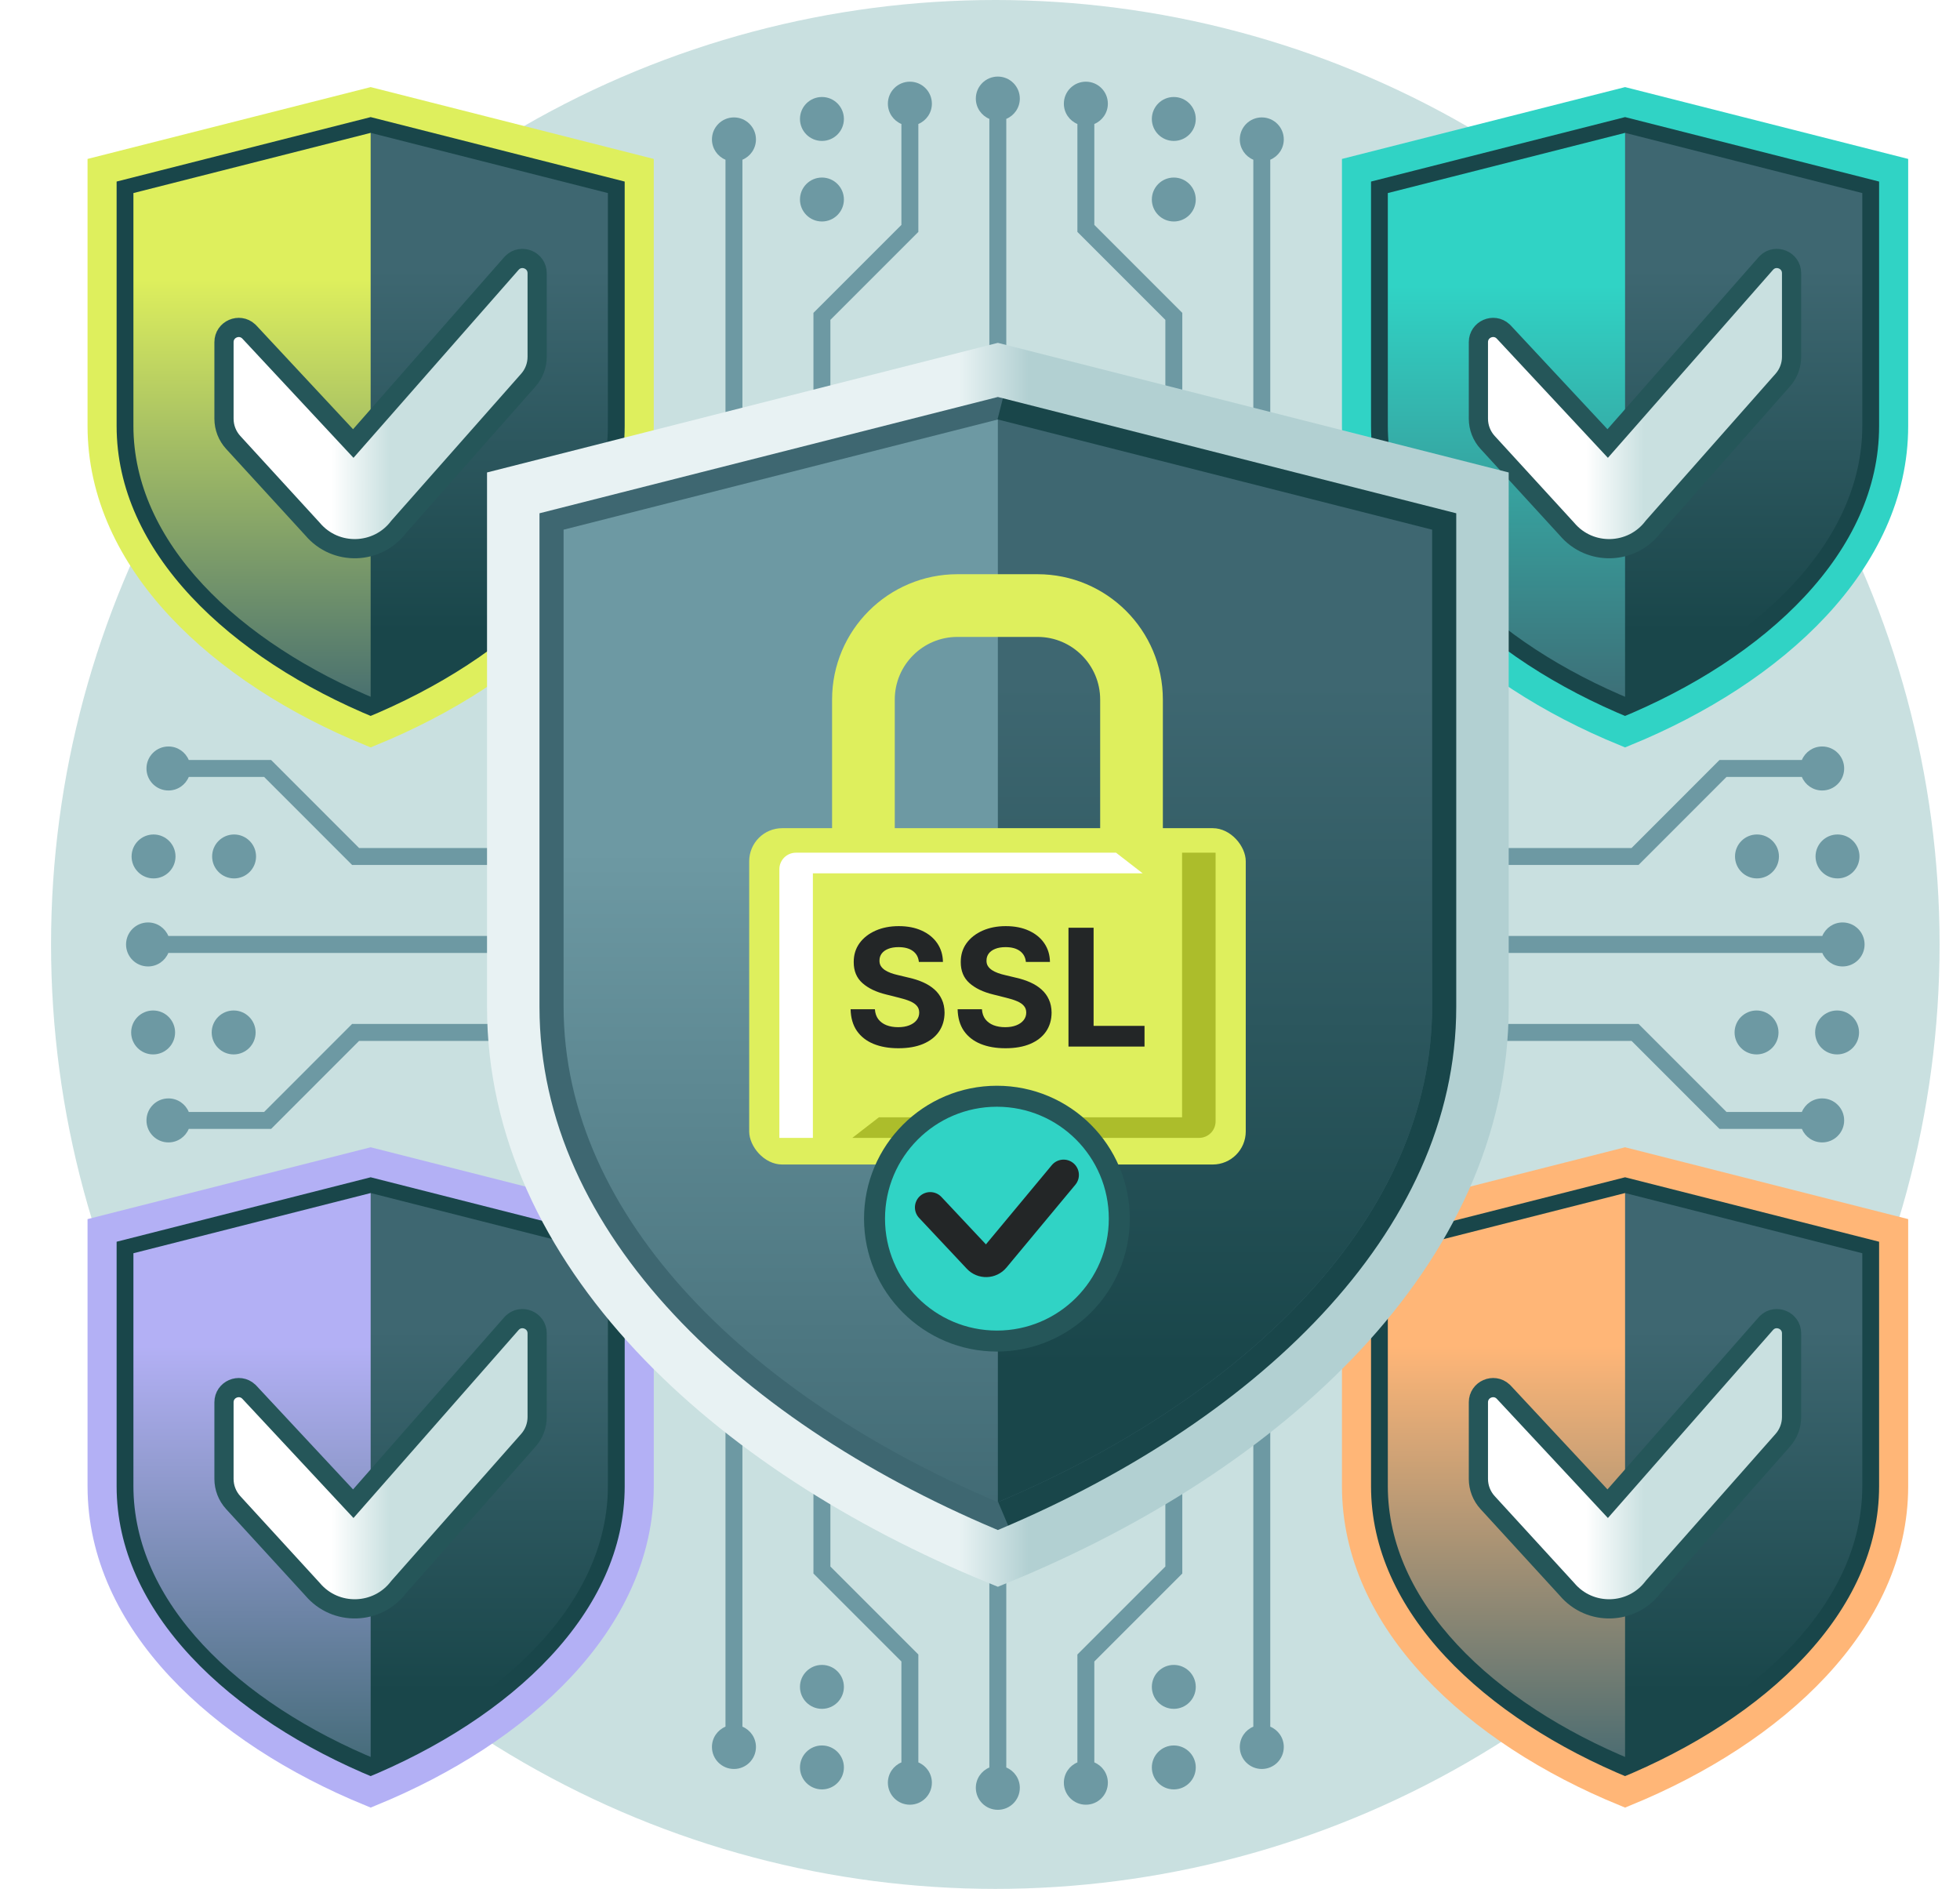
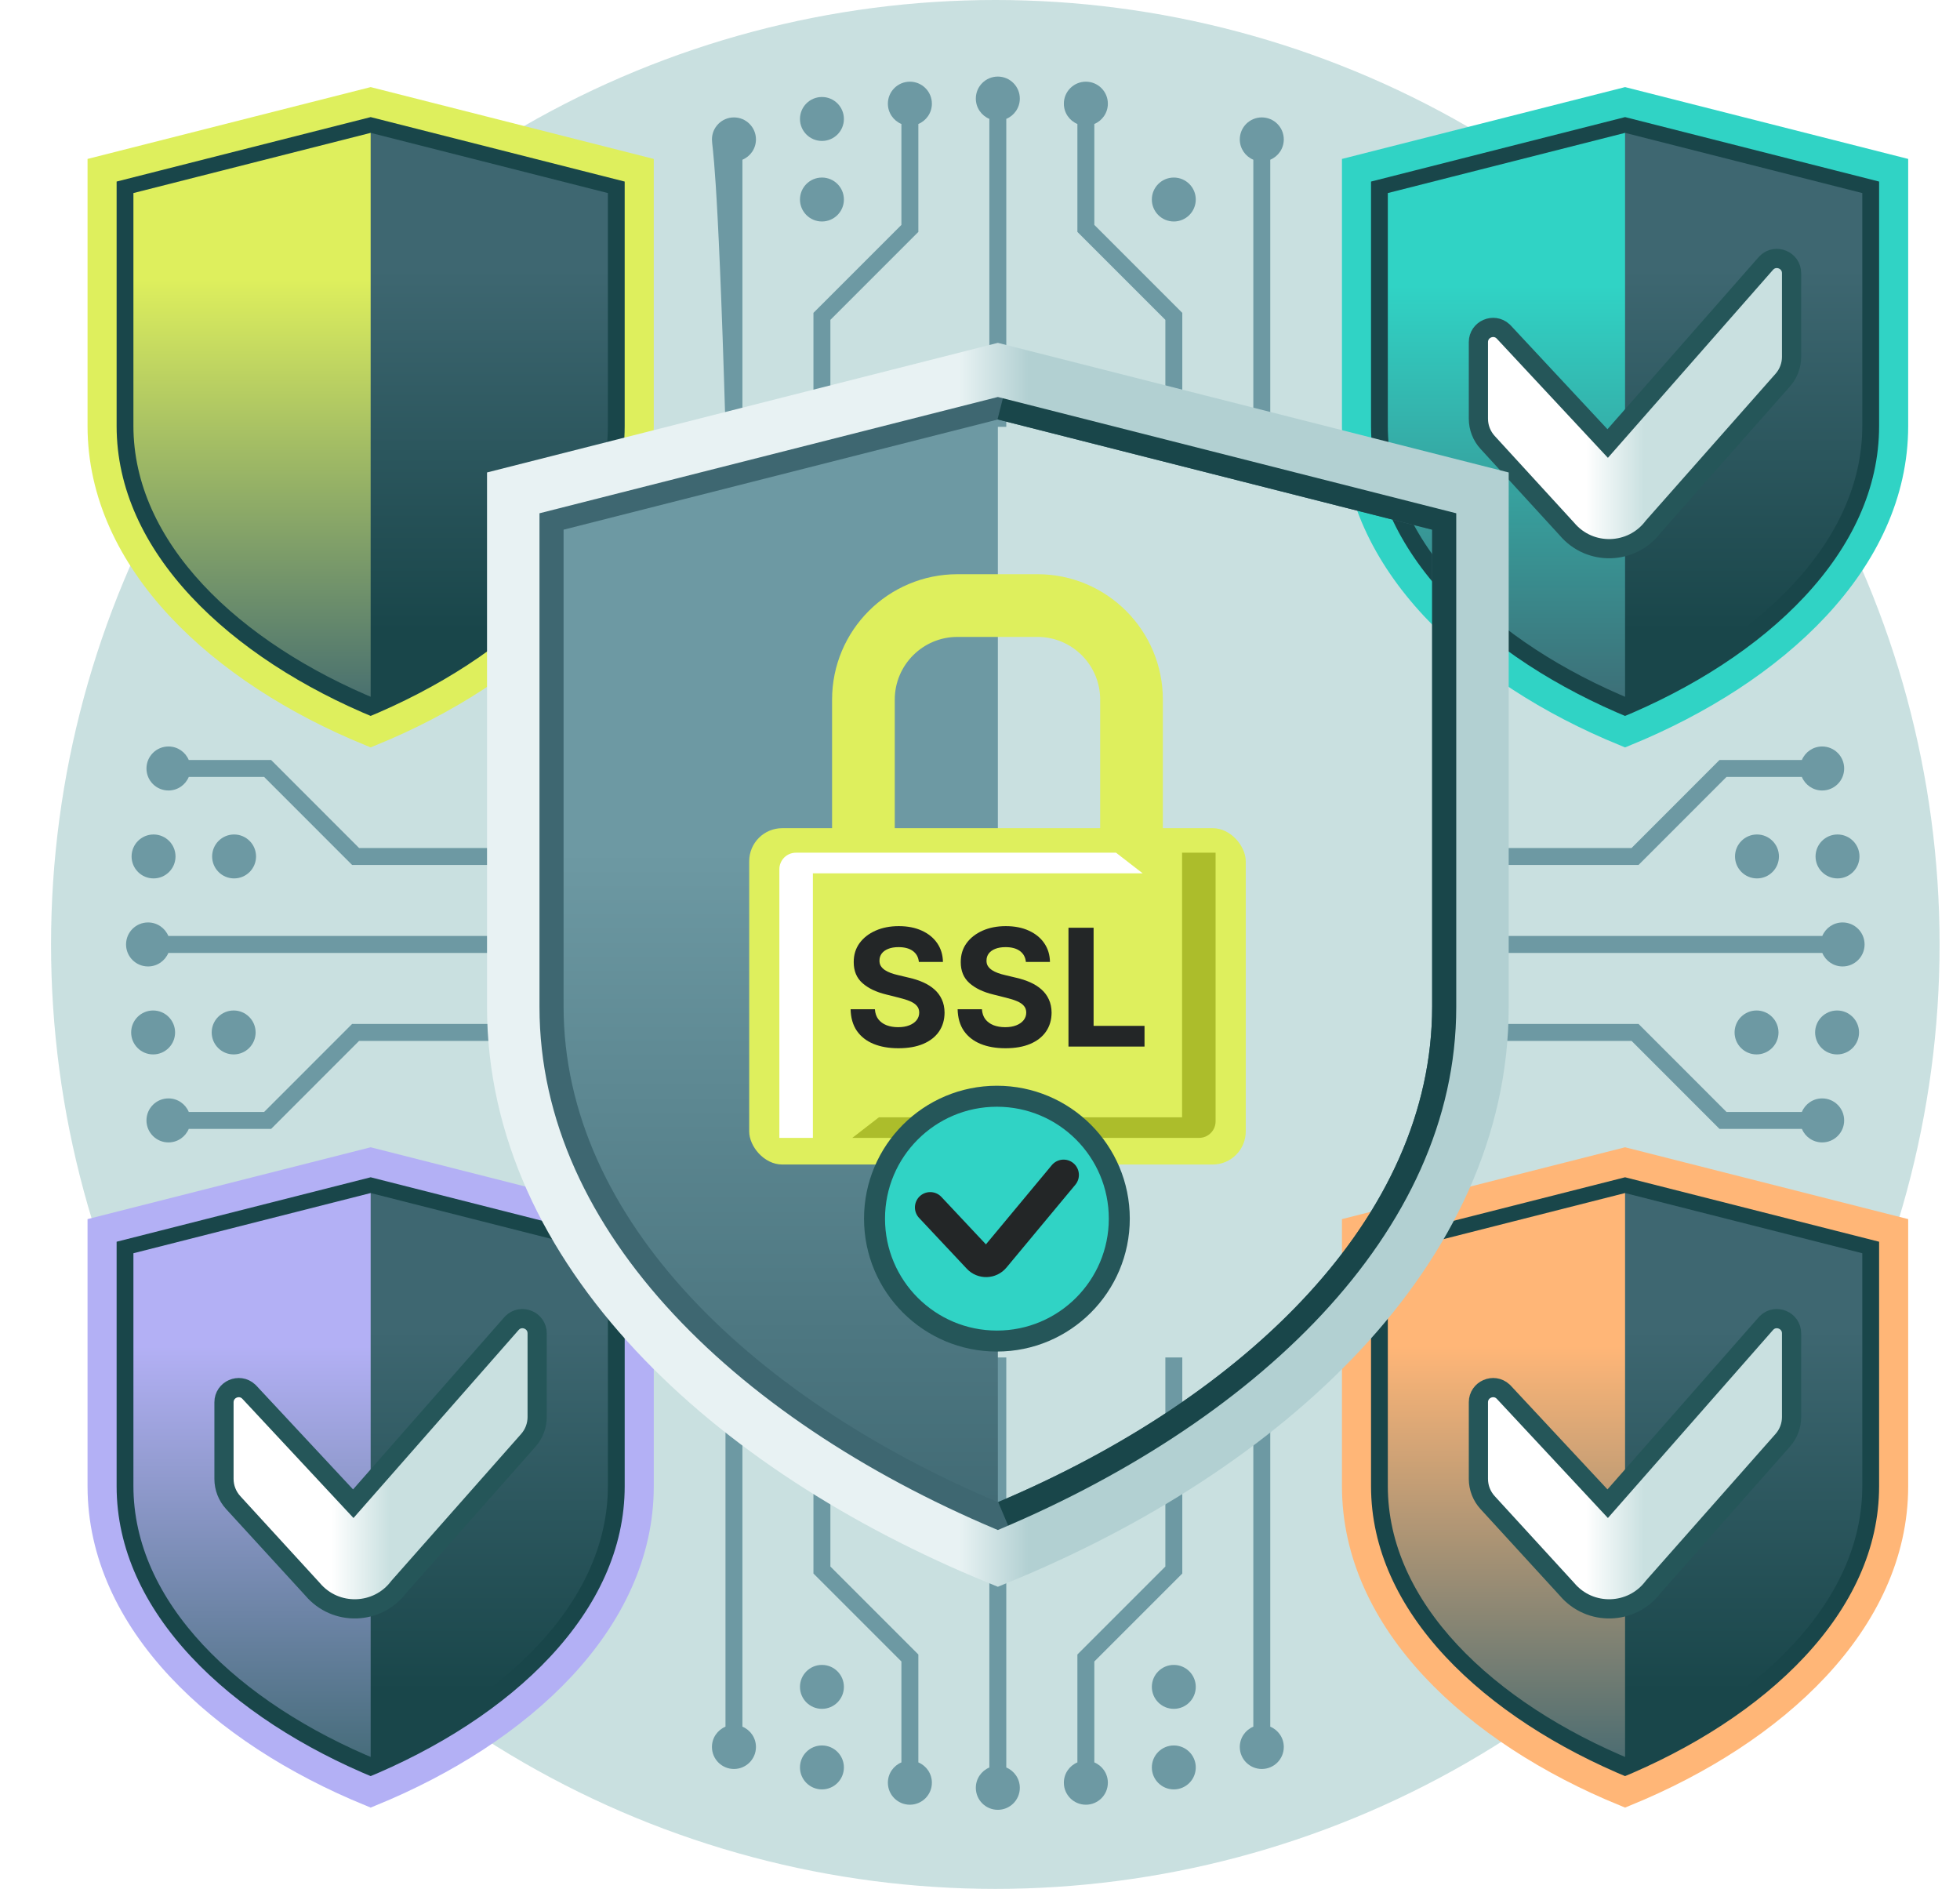
<svg xmlns="http://www.w3.org/2000/svg" width="384" height="370" viewBox="0 0 384 370" fill="none">
  <circle cx="195" cy="185" r="185" fill="#C9E0E0" />
  <path d="M357.019 183.342L289.695 183.342L289.695 186.66L357.019 186.66C357.667 188.213 359.201 189.311 360.997 189.311C363.379 189.311 365.306 187.384 365.306 185.001C365.306 182.618 363.379 180.691 360.997 180.691C359.201 180.691 357.667 181.789 357.019 183.342Z" fill="#6D99A3" />
  <path d="M319.65 166.108L289.695 166.108L289.695 169.426L321.022 169.426L338.252 152.192L353.019 152.192C353.667 153.745 355.201 154.843 356.997 154.843C359.379 154.843 361.306 152.916 361.306 150.533C361.306 148.157 359.379 146.223 356.997 146.223C355.201 146.223 353.667 147.321 353.019 148.874L336.88 148.874L319.65 166.108Z" fill="#6D99A3" />
  <path d="M360.003 172.066C357.627 172.066 355.7 170.14 355.7 167.763C355.7 165.386 357.627 163.46 360.003 163.46C362.38 163.46 364.306 165.386 364.306 167.763C364.306 170.14 362.38 172.066 360.003 172.066Z" fill="#6D99A3" />
  <path d="M339.921 167.763C339.921 170.14 341.848 172.066 344.224 172.066C346.601 172.066 348.527 170.14 348.527 167.763C348.527 165.386 346.601 163.46 344.224 163.46C341.848 163.46 339.921 165.386 339.921 167.763Z" fill="#6D99A3" />
  <path d="M289.695 203.894L319.65 203.894L336.88 221.128L353.018 221.128C353.667 222.682 355.201 223.779 356.997 223.779C359.379 223.779 361.306 221.846 361.306 219.469C361.306 217.087 359.379 215.159 356.997 215.159C355.201 215.159 353.667 216.257 353.018 217.81L338.252 217.81L321.022 200.576L289.695 200.576L289.695 203.894Z" fill="#6D99A3" />
  <path d="M355.616 202.239C355.616 199.863 357.542 197.936 359.919 197.936C362.295 197.936 364.221 199.863 364.221 202.239C364.221 204.616 362.295 206.542 359.919 206.542C357.542 206.542 355.616 204.616 355.616 202.239Z" fill="#6D99A3" />
  <path d="M344.14 197.936C341.763 197.936 339.837 199.863 339.837 202.239C339.837 204.616 341.763 206.542 344.14 206.542C346.516 206.542 348.442 204.616 348.442 202.239C348.442 199.863 346.516 197.936 344.14 197.936Z" fill="#6D99A3" />
  <path d="M32.983 186.66L100.307 186.66L100.307 183.342L32.983 183.342C32.335 181.789 30.801 180.691 29.005 180.691C26.623 180.691 24.696 182.618 24.696 185.001C24.696 187.384 26.623 189.311 29.005 189.311C30.801 189.311 32.335 188.213 32.983 186.66Z" fill="#6D99A3" />
  <path d="M70.352 203.894L100.307 203.894L100.307 200.576L68.98 200.576L51.75 217.81L36.983 217.81C36.335 216.257 34.801 215.159 33.005 215.159C30.623 215.159 28.696 217.086 28.696 219.469C28.696 221.845 30.623 223.779 33.005 223.779C34.801 223.779 36.335 222.681 36.983 221.128L53.122 221.128L70.352 203.894Z" fill="#6D99A3" />
  <path d="M29.999 197.936C32.375 197.936 34.302 199.862 34.302 202.239C34.302 204.615 32.375 206.542 29.999 206.542C27.622 206.542 25.696 204.615 25.696 202.239C25.696 199.862 27.622 197.936 29.999 197.936Z" fill="#6D99A3" />
  <path d="M50.081 202.239C50.081 199.862 48.154 197.936 45.778 197.936C43.401 197.936 41.475 199.862 41.475 202.239C41.475 204.615 43.401 206.542 45.778 206.542C48.154 206.542 50.081 204.615 50.081 202.239Z" fill="#6D99A3" />
  <path d="M100.307 166.108L70.352 166.108L53.122 148.874L36.983 148.874C36.335 147.32 34.801 146.223 33.005 146.223C30.623 146.223 28.696 148.156 28.696 150.533C28.696 152.915 30.623 154.843 33.005 154.843C34.801 154.843 36.335 153.745 36.983 152.192L51.75 152.192L68.98 169.426L100.307 169.426L100.307 166.108Z" fill="#6D99A3" />
  <path d="M34.386 167.763C34.386 170.139 32.46 172.066 30.083 172.066C27.707 172.066 25.781 170.139 25.781 167.763C25.781 165.386 27.707 163.46 30.083 163.46C32.46 163.46 34.386 165.386 34.386 167.763Z" fill="#6D99A3" />
  <path d="M45.862 172.066C48.239 172.066 50.165 170.139 50.165 167.763C50.165 165.386 48.239 163.46 45.862 163.46C43.486 163.46 41.56 165.386 41.56 167.763C41.56 170.139 43.486 172.066 45.862 172.066Z" fill="#6D99A3" />
-   <path d="M145.454 31.288L145.454 83.611H142.135V31.288C140.582 30.639 139.484 29.105 139.484 27.309C139.484 24.927 141.412 23 143.794 23C146.171 23 148.105 24.927 148.105 27.309C148.105 29.105 147.007 30.639 145.454 31.288Z" fill="#6D99A3" />
+   <path d="M145.454 31.288L145.454 83.611H142.135C140.582 30.639 139.484 29.105 139.484 27.309C139.484 24.927 141.412 23 143.794 23C146.171 23 148.105 24.927 148.105 27.309C148.105 29.105 147.007 30.639 145.454 31.288Z" fill="#6D99A3" />
  <path d="M162.688 62.656L162.688 83.611H159.369V61.284L176.603 44.054V24.288C175.05 23.639 173.952 22.105 173.952 20.309C173.952 17.927 175.88 16 178.263 16C180.639 16 182.573 17.927 182.573 20.309C182.573 22.105 181.475 23.639 179.922 24.288V45.426L162.688 62.656Z" fill="#6D99A3" />
  <path d="M161.033 27.606C158.656 27.606 156.729 25.679 156.729 23.303C156.729 20.926 158.656 19 161.033 19C163.409 19 165.336 20.926 165.336 23.303C165.336 25.679 163.409 27.606 161.033 27.606Z" fill="#6D99A3" />
  <path d="M161.033 43.385C158.656 43.385 156.729 41.458 156.729 39.082C156.729 36.705 158.656 34.779 161.033 34.779C163.409 34.779 165.336 36.705 165.336 39.082C165.336 41.458 163.409 43.385 161.033 43.385Z" fill="#6D99A3" />
  <path d="M197.151 83.611L197.151 23.288C198.704 22.639 199.802 21.105 199.802 19.309C199.802 16.927 197.869 15 195.492 15C193.109 15 191.182 16.927 191.182 19.309C191.182 21.105 192.28 22.639 193.833 23.288V83.611H197.151Z" fill="#6D99A3" />
  <path d="M245.549 83.611V31.288C243.996 30.639 242.898 29.105 242.898 27.309C242.898 24.927 244.832 23 247.208 23C249.591 23 251.518 24.927 251.518 27.309C251.518 29.105 250.42 30.639 248.867 31.288V83.611H245.549Z" fill="#6D99A3" />
  <path d="M228.315 62.656L228.315 83.611H231.633V61.284L214.399 44.054V24.288C215.952 23.639 217.05 22.105 217.05 20.309C217.05 17.927 215.123 16 212.74 16C210.364 16 208.43 17.927 208.43 20.309C208.43 22.105 209.528 23.639 211.081 24.288V45.426L228.315 62.656Z" fill="#6D99A3" />
-   <path d="M229.97 27.606C232.347 27.606 234.273 25.679 234.273 23.303C234.273 20.926 232.347 19 229.97 19C227.594 19 225.667 20.926 225.667 23.303C225.667 25.679 227.594 27.606 229.97 27.606Z" fill="#6D99A3" />
  <path d="M229.97 43.385C232.347 43.385 234.273 41.458 234.273 39.082C234.273 36.705 232.347 34.779 229.97 34.779C227.594 34.779 225.667 36.705 225.667 39.082C225.667 41.458 227.594 43.385 229.97 43.385Z" fill="#6D99A3" />
  <path d="M145.454 338.224L145.454 265.901H142.135V338.224C140.582 338.873 139.484 340.407 139.484 342.203C139.484 344.585 141.412 346.512 143.794 346.512C146.171 346.512 148.105 344.585 148.105 342.203C148.105 340.407 147.007 338.873 145.454 338.224Z" fill="#6D99A3" />
  <path d="M162.688 306.856L162.688 265.901H159.369V308.228L176.603 325.458V345.224C175.05 345.873 173.952 347.407 173.952 349.203C173.952 351.585 175.88 353.512 178.263 353.512C180.639 353.512 182.573 351.585 182.573 349.203C182.573 347.407 181.475 345.873 179.922 345.224V324.086L162.688 306.856Z" fill="#6D99A3" />
  <path d="M161.033 341.906C158.656 341.906 156.729 343.833 156.729 346.209C156.729 348.585 158.656 350.512 161.033 350.512C163.409 350.512 165.336 348.585 165.336 346.209C165.336 343.833 163.409 341.906 161.033 341.906Z" fill="#6D99A3" />
  <path d="M161.033 326.127C158.656 326.127 156.729 328.054 156.729 330.43C156.729 332.806 158.656 334.733 161.033 334.733C163.409 334.733 165.336 332.806 165.336 330.43C165.336 328.054 163.409 326.127 161.033 326.127Z" fill="#6D99A3" />
  <path d="M197.151 265.901L197.151 346.224C198.704 346.873 199.802 348.407 199.802 350.203C199.802 352.585 197.869 354.512 195.492 354.512C193.109 354.512 191.182 352.585 191.182 350.203C191.182 348.407 192.28 346.873 193.833 346.224V265.901H197.151Z" fill="#6D99A3" />
  <path d="M245.549 265.901V338.224C243.996 338.873 242.898 340.407 242.898 342.203C242.898 344.585 244.832 346.512 247.208 346.512C249.591 346.512 251.518 344.585 251.518 342.203C251.518 340.407 250.42 338.873 248.867 338.224V265.901H245.549Z" fill="#6D99A3" />
  <path d="M228.315 306.856L228.315 265.901H231.633V308.228L214.399 325.458V345.224C215.952 345.873 217.05 347.407 217.05 349.203C217.05 351.585 215.123 353.512 212.74 353.512C210.364 353.512 208.43 351.585 208.43 349.203C208.43 347.407 209.528 345.873 211.081 345.224V324.086L228.315 306.856Z" fill="#6D99A3" />
  <path d="M229.97 341.906C232.347 341.906 234.273 343.833 234.273 346.209C234.273 348.585 232.347 350.512 229.97 350.512C227.594 350.512 225.667 348.585 225.667 346.209C225.667 343.833 227.594 341.906 229.97 341.906Z" fill="#6D99A3" />
  <path d="M229.97 326.127C232.347 326.127 234.273 328.054 234.273 330.43C234.273 332.806 232.347 334.733 229.97 334.733C227.594 334.733 225.667 332.806 225.667 330.43C225.667 328.054 227.594 326.127 229.97 326.127Z" fill="#6D99A3" />
  <path d="M20 33.348V83.46C20 109.767 43.355 131.349 72.617 143.327C101.879 131.349 125.235 109.767 125.235 83.46V33.348L72.618 20L20 33.348Z" fill="url(#paint0_linear_6608_36309)" />
  <path d="M20 33.348C20 33.348 20 49.769 20 83.461C20 117.152 58.602 139.162 72.617 143.327L72.618 20L20 33.348Z" fill="url(#paint1_linear_6608_36309)" />
  <path d="M22.138 34.706V83.387C22.138 108.624 44.544 129.329 72.617 140.82C100.689 129.329 123.096 108.624 123.096 83.387V34.706L72.617 21.9L22.138 34.706Z" stroke="#19464A" stroke-width="8" />
  <path d="M20 33.348V83.46C20 109.767 43.355 131.349 72.617 143.327C101.879 131.349 125.235 109.767 125.235 83.46V33.348L72.618 20L20 33.348Z" stroke="#DEEF5D" stroke-width="5.696" />
-   <path d="M100.363 51.437C102.15 49.697 105.238 50.941 105.238 53.515V69.898C105.238 71.576 104.625 73.197 103.514 74.454L78.137 103.17C73.966 108.712 65.72 108.946 61.241 103.643L45.69 86.665C44.528 85.396 43.884 83.738 43.884 82.018V67.026C43.884 64.493 46.89 63.229 48.699 64.892L48.871 65.061L69.213 86.88L100.194 51.614L100.363 51.437Z" fill="url(#paint2_linear_6608_36309)" stroke="#255659" stroke-width="3.761" stroke-linecap="square" />
  <path d="M265.762 33.348V83.462C265.762 109.769 289.118 131.352 318.381 143.33C347.643 131.352 370.999 109.77 370.999 83.462V33.348L318.381 20L265.762 33.348Z" fill="url(#paint3_linear_6608_36309)" />
  <path d="M265.762 33.348V83.462C265.762 109.769 289.118 131.352 318.381 143.33C347.643 131.352 370.999 109.77 370.999 83.462V33.348L318.381 20L265.762 33.348Z" fill="url(#paint4_linear_6608_36309)" />
  <path d="M265.762 33.348C265.762 33.348 265.762 49.77 265.762 83.462C265.762 117.155 304.364 139.165 318.381 143.33L318.381 20L265.762 33.348Z" fill="url(#paint5_linear_6608_36309)" />
  <path d="M267.899 34.706V83.389C267.899 108.627 290.306 129.332 318.38 140.823C346.453 129.332 368.86 108.627 368.86 83.389V34.706L318.38 21.9L267.899 34.706Z" stroke="#19464A" stroke-width="8" />
  <path d="M265.762 33.348V83.462C265.762 109.769 289.118 131.352 318.381 143.33C347.643 131.352 370.999 109.769 370.999 83.462V33.348L318.381 20L265.762 33.348Z" stroke="#30D3C5" stroke-width="5.696" />
  <path d="M346.125 51.435C347.912 49.695 351.001 50.939 351.001 53.513V69.897C351.001 71.575 350.388 73.195 349.276 74.453L323.897 103.17C319.726 108.711 311.48 108.946 307.002 103.643L291.451 86.664C290.289 85.395 289.645 83.737 289.645 82.017V67.024C289.645 64.491 292.651 63.228 294.46 64.89L294.632 65.061L314.975 86.879L345.956 51.612L346.125 51.435Z" fill="url(#paint6_linear_6608_36309)" stroke="#255659" stroke-width="3.761" stroke-linecap="square" />
  <path d="M20 241.018V291.132C20 317.439 43.356 339.022 72.619 351C101.882 339.022 125.238 317.439 125.238 291.132V241.018L72.619 227.67L20 241.018Z" fill="url(#paint7_linear_6608_36309)" />
  <path d="M20 241.018V291.132C20 317.439 43.356 339.022 72.619 351C101.882 339.022 125.238 317.439 125.238 291.132V241.018L72.619 227.67L20 241.018Z" fill="url(#paint8_linear_6608_36309)" />
  <path d="M20 241.018C20 241.018 20 257.44 20 291.132C20 324.825 58.603 346.835 72.619 351L72.619 227.67L20 241.018Z" fill="url(#paint9_linear_6608_36309)" />
  <path d="M22.138 242.376V291.059C22.138 316.297 44.544 337.002 72.618 348.493C100.692 337.002 123.098 316.297 123.098 291.059V242.376L72.618 229.57L22.138 242.376Z" stroke="#19464A" stroke-width="8" />
  <path d="M20 241.018V291.132C20 317.439 43.356 339.022 72.619 351C101.882 339.022 125.238 317.439 125.238 291.132V241.018L72.619 227.67L20 241.018Z" stroke="#B3B0F5" stroke-width="5.696" />
  <path d="M100.363 259.104C102.15 257.365 105.239 258.609 105.239 261.183V277.566C105.239 279.245 104.626 280.865 103.515 282.123L78.136 310.84C73.964 316.381 65.719 316.616 61.24 311.312L45.69 294.334C44.527 293.065 43.883 291.407 43.883 289.687V274.694C43.883 272.161 46.889 270.898 48.698 272.56L48.87 272.73L69.213 294.549L100.194 259.282L100.363 259.104Z" fill="url(#paint10_linear_6608_36309)" stroke="#255659" stroke-width="3.761" stroke-linecap="square" />
  <path d="M265.762 241.018V291.132C265.762 317.439 289.118 339.022 318.381 351C347.643 339.022 370.999 317.439 370.999 291.132V241.018L318.381 227.67L265.762 241.018Z" fill="url(#paint11_linear_6608_36309)" />
  <path d="M265.762 241.018V291.132C265.762 317.439 289.118 339.022 318.381 351C347.643 339.022 370.999 317.439 370.999 291.132V241.018L318.381 227.67L265.762 241.018Z" fill="url(#paint12_linear_6608_36309)" />
  <path d="M265.762 241.018C265.762 241.018 265.762 257.44 265.762 291.132C265.762 324.825 304.364 346.835 318.381 351L318.381 227.67L265.762 241.018Z" fill="url(#paint13_linear_6608_36309)" />
  <path d="M267.899 242.376V291.059C267.899 316.297 290.306 337.002 318.38 348.493C346.453 337.002 368.86 316.297 368.86 291.059V242.376L318.38 229.57L267.899 242.376Z" stroke="#19464A" stroke-width="8" />
  <path d="M265.762 241.018V291.132C265.762 317.439 289.118 339.022 318.381 351C347.643 339.022 370.999 317.439 370.999 291.132V241.018L318.381 227.67L265.762 241.018Z" stroke="#FFB677" stroke-width="5.696" />
  <path d="M346.125 259.104C347.912 257.365 351.001 258.609 351.001 261.183V277.566C351.001 279.245 350.388 280.865 349.276 282.123L323.897 310.84C319.726 316.381 311.48 316.616 307.002 311.312L291.451 294.334C290.289 293.065 289.645 291.407 289.645 289.687V274.694C289.645 272.161 292.651 270.898 294.46 272.56L294.632 272.73L314.975 294.549L345.956 259.282L346.125 259.104Z" fill="url(#paint14_linear_6608_36309)" stroke="#255659" stroke-width="3.761" stroke-linecap="square" />
  <g filter="url(#filter0_d_6608_36309)">
-     <path d="M101 96.085V196.786C101 244.253 143.143 283.196 195.943 304.808C248.744 283.196 290.886 244.253 290.886 196.786V96.085L195.943 72L101 96.085Z" fill="url(#paint15_linear_6608_36309)" />
    <path d="M100.557 96.545C100.557 96.545 100.557 136.453 100.557 197.247C100.557 258.04 170.21 297.755 195.5 305.269L195.5 72.461L100.557 96.545Z" fill="url(#paint16_linear_6608_36309)" />
    <path d="M104.416 99.088V197.114C104.416 242.653 144.846 280.013 195.5 300.747C246.155 280.013 286.585 242.653 286.585 197.114V99.088L195.501 75.982L104.416 99.088Z" stroke="#3E6771" stroke-width="12" />
    <path d="M196.908 76.34L286.585 99.088V197.115C286.585 241.932 247.425 278.828 197.898 299.75" stroke="#19464A" stroke-width="12" />
    <path d="M100.557 96.545V197.247C100.557 244.714 142.699 283.657 195.5 305.269C248.3 283.657 290.443 244.714 290.443 197.247V96.545L195.5 72.461L100.557 96.545Z" stroke="url(#paint17_linear_6608_36309)" stroke-width="10.277" />
    <g filter="url(#filter1_d_6608_36309)">
      <rect x="146.781" y="162.225" width="97.285" height="65.883" rx="6.478" fill="#DEEF5D" />
      <path d="M180.023 188.424C179.932 187.508 179.542 186.796 178.852 186.288C178.163 185.78 177.227 185.527 176.045 185.527C175.242 185.527 174.564 185.64 174.011 185.868C173.458 186.087 173.034 186.394 172.739 186.788C172.451 187.182 172.307 187.629 172.307 188.129C172.292 188.546 172.379 188.909 172.568 189.22C172.765 189.53 173.034 189.799 173.375 190.027C173.716 190.246 174.11 190.44 174.557 190.606C175.004 190.765 175.481 190.902 175.989 191.015L178.08 191.515C179.095 191.743 180.027 192.046 180.875 192.424C181.723 192.803 182.458 193.269 183.08 193.822C183.701 194.375 184.182 195.027 184.523 195.777C184.871 196.527 185.049 197.386 185.057 198.356C185.049 199.78 184.686 201.015 183.966 202.061C183.254 203.099 182.223 203.905 180.875 204.481C179.534 205.049 177.917 205.333 176.023 205.333C174.144 205.333 172.508 205.046 171.114 204.47C169.727 203.894 168.644 203.042 167.864 201.913C167.091 200.777 166.686 199.371 166.648 197.697H171.409C171.462 198.477 171.686 199.129 172.08 199.652C172.481 200.167 173.015 200.557 173.682 200.822C174.356 201.08 175.117 201.208 175.966 201.208C176.799 201.208 177.523 201.087 178.136 200.845C178.758 200.602 179.239 200.265 179.58 199.833C179.92 199.402 180.091 198.905 180.091 198.345C180.091 197.822 179.936 197.383 179.625 197.027C179.322 196.671 178.875 196.368 178.284 196.118C177.701 195.868 176.985 195.64 176.136 195.436L173.602 194.799C171.64 194.322 170.091 193.576 168.955 192.561C167.818 191.546 167.254 190.178 167.261 188.458C167.254 187.049 167.629 185.818 168.386 184.765C169.152 183.712 170.201 182.89 171.534 182.299C172.867 181.708 174.383 181.413 176.08 181.413C177.807 181.413 179.314 181.708 180.602 182.299C181.898 182.89 182.905 183.712 183.625 184.765C184.345 185.818 184.716 187.038 184.739 188.424H180.023ZM200.991 188.424C200.901 187.508 200.51 186.796 199.821 186.288C199.132 185.78 198.196 185.527 197.014 185.527C196.211 185.527 195.533 185.64 194.98 185.868C194.427 186.087 194.003 186.394 193.707 186.788C193.42 187.182 193.276 187.629 193.276 188.129C193.26 188.546 193.348 188.909 193.537 189.22C193.734 189.53 194.003 189.799 194.344 190.027C194.685 190.246 195.079 190.44 195.526 190.606C195.973 190.765 196.45 190.902 196.957 191.015L199.048 191.515C200.063 191.743 200.995 192.046 201.844 192.424C202.692 192.803 203.427 193.269 204.048 193.822C204.67 194.375 205.151 195.027 205.491 195.777C205.84 196.527 206.018 197.386 206.026 198.356C206.018 199.78 205.654 201.015 204.935 202.061C204.223 203.099 203.192 203.905 201.844 204.481C200.503 205.049 198.885 205.333 196.991 205.333C195.113 205.333 193.476 205.046 192.082 204.47C190.696 203.894 189.613 203.042 188.832 201.913C188.06 200.777 187.654 199.371 187.616 197.697H192.378C192.431 198.477 192.654 199.129 193.048 199.652C193.45 200.167 193.984 200.557 194.651 200.822C195.325 201.08 196.086 201.208 196.935 201.208C197.768 201.208 198.491 201.087 199.105 200.845C199.726 200.602 200.207 200.265 200.548 199.833C200.889 199.402 201.06 198.905 201.06 198.345C201.06 197.822 200.904 197.383 200.594 197.027C200.291 196.671 199.844 196.368 199.253 196.118C198.67 195.868 197.954 195.64 197.105 195.436L194.571 194.799C192.609 194.322 191.06 193.576 189.923 192.561C188.787 191.546 188.223 190.178 188.23 188.458C188.223 187.049 188.598 185.818 189.355 184.765C190.12 183.712 191.17 182.89 192.503 182.299C193.836 181.708 195.351 181.413 197.048 181.413C198.776 181.413 200.283 181.708 201.571 182.299C202.866 182.89 203.874 183.712 204.594 184.765C205.313 185.818 205.685 187.038 205.707 188.424H200.991ZM209.335 205.004V181.731H214.256V200.947H224.233V205.004H209.335Z" fill="#232627" />
      <path d="M234.918 222.893C236.707 222.893 238.157 221.443 238.157 219.654V167.029H231.591V218.856L172.198 218.856L166.984 222.893L234.918 222.893Z" fill="#ACBD2B" />
      <path d="M218.653 167.029L223.866 171.066L159.26 171.066V222.893H152.693V170.268C152.693 168.48 154.144 167.029 155.933 167.029L218.653 167.029Z" fill="white" />
      <path d="M221.685 163.521L221.685 137.044C221.685 126.868 213.436 118.619 203.261 118.619H187.585C177.409 118.619 169.16 126.868 169.16 137.044V163.521" stroke="#DEEF5D" stroke-width="12.283" />
    </g>
    <path d="M195.313 214.735C208.556 214.736 219.291 225.471 219.291 238.714C219.291 251.956 208.556 262.691 195.313 262.691C182.071 262.691 171.335 251.956 171.335 238.714C171.335 225.471 182.071 214.735 195.313 214.735Z" fill="#30D3C5" />
    <path d="M195.313 214.735C208.556 214.736 219.291 225.471 219.291 238.714C219.291 251.956 208.556 262.691 195.313 262.691C182.071 262.691 171.335 251.956 171.335 238.714C171.335 225.471 182.071 214.735 195.313 214.735Z" stroke="#255659" stroke-width="4.111" />
    <path d="M182.25 236.511L191.599 246.47C192.501 247.431 194.04 247.385 194.883 246.372L208.376 230.148" stroke="#232627" stroke-width="6" stroke-linecap="round" stroke-linejoin="round" />
  </g>
  <defs>
    <filter id="filter0_d_6608_36309" x="75.418" y="47.16" width="240.164" height="283.662" filterUnits="userSpaceOnUse" color-interpolation-filters="sRGB">
      <feFlood flood-opacity="0" result="BackgroundImageFix" />
      <feColorMatrix in="SourceAlpha" type="matrix" values="0 0 0 0 0 0 0 0 0 0 0 0 0 0 0 0 0 0 127 0" result="hardAlpha" />
      <feOffset />
      <feGaussianBlur stdDeviation="10" />
      <feComposite in2="hardAlpha" operator="out" />
      <feColorMatrix type="matrix" values="0 0 0 0 0.098 0 0 0 0 0.275 0 0 0 0 0.29 0 0 0 0.5 0" />
      <feBlend mode="normal" in2="BackgroundImageFix" result="effect1_dropShadow_6608_36309" />
      <feBlend mode="normal" in="SourceGraphic" in2="effect1_dropShadow_6608_36309" result="shape" />
    </filter>
    <filter id="filter1_d_6608_36309" x="131.365" y="97.063" width="128.116" height="146.461" filterUnits="userSpaceOnUse" color-interpolation-filters="sRGB">
      <feFlood flood-opacity="0" result="BackgroundImageFix" />
      <feColorMatrix in="SourceAlpha" type="matrix" values="0 0 0 0 0 0 0 0 0 0 0 0 0 0 0 0 0 0 127 0" result="hardAlpha" />
      <feOffset />
      <feGaussianBlur stdDeviation="7.708" />
      <feComposite in2="hardAlpha" operator="out" />
      <feColorMatrix type="matrix" values="0 0 0 0 0.098 0 0 0 0 0.275 0 0 0 0 0.29 0 0 0 0.8 0" />
      <feBlend mode="normal" in2="BackgroundImageFix" result="effect1_dropShadow_6608_36309" />
      <feBlend mode="normal" in="SourceGraphic" in2="effect1_dropShadow_6608_36309" result="shape" />
    </filter>
    <linearGradient id="paint0_linear_6608_36309" x1="72.617" y1="52.843" x2="72.617" y2="123.563" gradientUnits="userSpaceOnUse">
      <stop stop-color="#3E6771" />
      <stop offset="1" stop-color="#19464A" />
    </linearGradient>
    <linearGradient id="paint1_linear_6608_36309" x1="46.309" y1="26.923" x2="46.309" y2="143" gradientUnits="userSpaceOnUse">
      <stop offset="0.24" stop-color="#DEEF5D" />
      <stop offset="1" stop-color="#3E6771" />
    </linearGradient>
    <linearGradient id="paint2_linear_6608_36309" x1="64.998" y1="67.001" x2="76.381" y2="67.008" gradientUnits="userSpaceOnUse">
      <stop stop-color="white" />
      <stop offset="1" stop-color="#C9E0E0" />
    </linearGradient>
    <linearGradient id="paint3_linear_6608_36309" x1="318.381" y1="52.844" x2="318.381" y2="123.566" gradientUnits="userSpaceOnUse">
      <stop stop-color="#3E6771" />
      <stop offset="1" stop-color="#19464A" />
    </linearGradient>
    <linearGradient id="paint4_linear_6608_36309" x1="318.381" y1="52.844" x2="318.381" y2="123.566" gradientUnits="userSpaceOnUse">
      <stop stop-color="#3E6771" />
      <stop offset="1" stop-color="#19464A" />
    </linearGradient>
    <linearGradient id="paint5_linear_6608_36309" x1="292.071" y1="26.924" x2="292.071" y2="143.33" gradientUnits="userSpaceOnUse">
      <stop offset="0.25" stop-color="#30D3C5" />
      <stop offset="1" stop-color="#3E6771" />
    </linearGradient>
    <linearGradient id="paint6_linear_6608_36309" x1="310.759" y1="66.999" x2="322.142" y2="67.006" gradientUnits="userSpaceOnUse">
      <stop stop-color="white" />
      <stop offset="1" stop-color="#C9E0E0" />
    </linearGradient>
    <linearGradient id="paint7_linear_6608_36309" x1="72.619" y1="260.514" x2="72.619" y2="331.236" gradientUnits="userSpaceOnUse">
      <stop stop-color="#3E6771" />
      <stop offset="1" stop-color="#19464A" />
    </linearGradient>
    <linearGradient id="paint8_linear_6608_36309" x1="72.619" y1="260.514" x2="72.619" y2="331.236" gradientUnits="userSpaceOnUse">
      <stop stop-color="#3E6771" />
      <stop offset="1" stop-color="#19464A" />
    </linearGradient>
    <linearGradient id="paint9_linear_6608_36309" x1="46.309" y1="234.593" x2="46.309" y2="351" gradientUnits="userSpaceOnUse">
      <stop offset="0.25" stop-color="#B3B0F5" />
      <stop offset="1" stop-color="#3E6771" />
    </linearGradient>
    <linearGradient id="paint10_linear_6608_36309" x1="64.998" y1="274.669" x2="76.381" y2="274.676" gradientUnits="userSpaceOnUse">
      <stop stop-color="white" />
      <stop offset="1" stop-color="#C9E0E0" />
    </linearGradient>
    <linearGradient id="paint11_linear_6608_36309" x1="318.381" y1="260.514" x2="318.381" y2="331.236" gradientUnits="userSpaceOnUse">
      <stop stop-color="#3E6771" />
      <stop offset="1" stop-color="#19464A" />
    </linearGradient>
    <linearGradient id="paint12_linear_6608_36309" x1="318.381" y1="260.514" x2="318.381" y2="331.236" gradientUnits="userSpaceOnUse">
      <stop stop-color="#3E6771" />
      <stop offset="1" stop-color="#19464A" />
    </linearGradient>
    <linearGradient id="paint13_linear_6608_36309" x1="292.071" y1="234.593" x2="292.071" y2="351" gradientUnits="userSpaceOnUse">
      <stop offset="0.25" stop-color="#FFB677" />
      <stop offset="1" stop-color="#3E6771" />
    </linearGradient>
    <linearGradient id="paint14_linear_6608_36309" x1="310.759" y1="274.669" x2="322.142" y2="274.676" gradientUnits="userSpaceOnUse">
      <stop stop-color="white" />
      <stop offset="1" stop-color="#C9E0E0" />
    </linearGradient>
    <linearGradient id="paint15_linear_6608_36309" x1="195.943" y1="134" x2="195.943" y2="267.5" gradientUnits="userSpaceOnUse">
      <stop stop-color="#3E6771" />
      <stop offset="1" stop-color="#19464A" />
    </linearGradient>
    <linearGradient id="paint16_linear_6608_36309" x1="148.028" y1="166.597" x2="148.028" y2="305.269" gradientUnits="userSpaceOnUse">
      <stop stop-color="#6D99A3" />
      <stop offset="1" stop-color="#3E6771" />
    </linearGradient>
    <linearGradient id="paint17_linear_6608_36309" x1="188" y1="141.137" x2="201.5" y2="141.137" gradientUnits="userSpaceOnUse">
      <stop stop-color="#E8F2F3" />
      <stop offset="1" stop-color="#B2D0D2" />
    </linearGradient>
  </defs>
</svg>